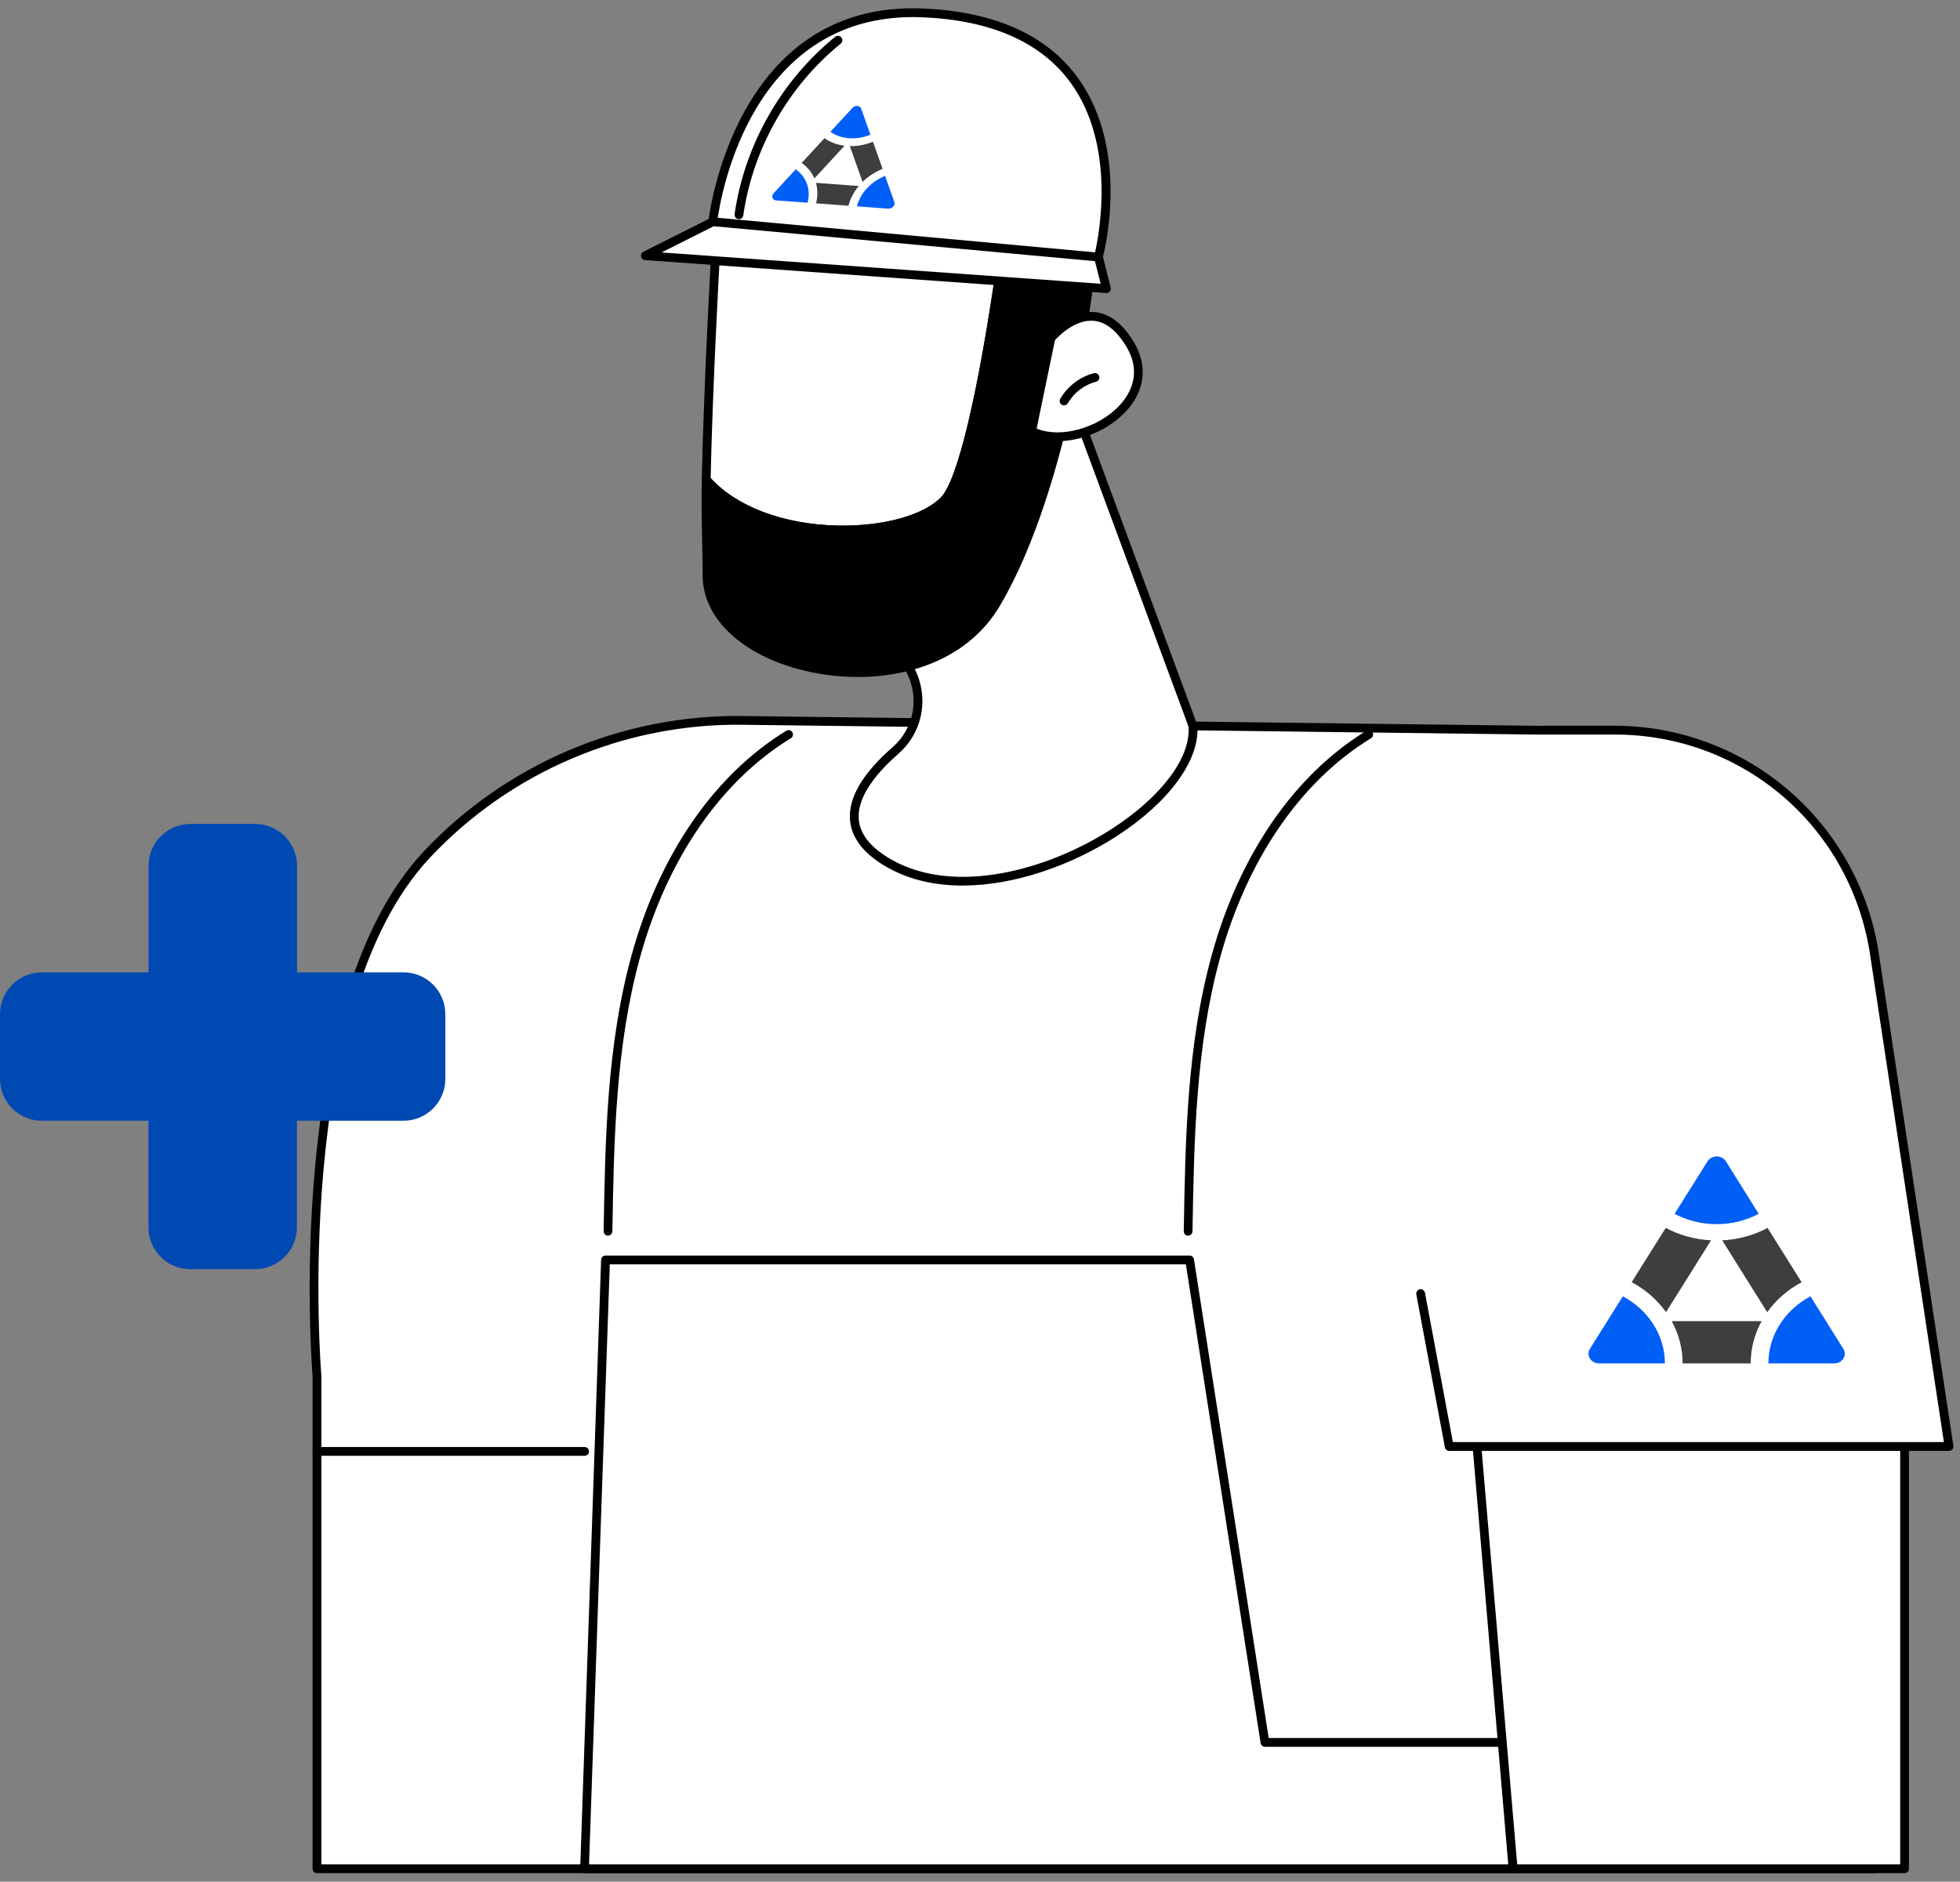
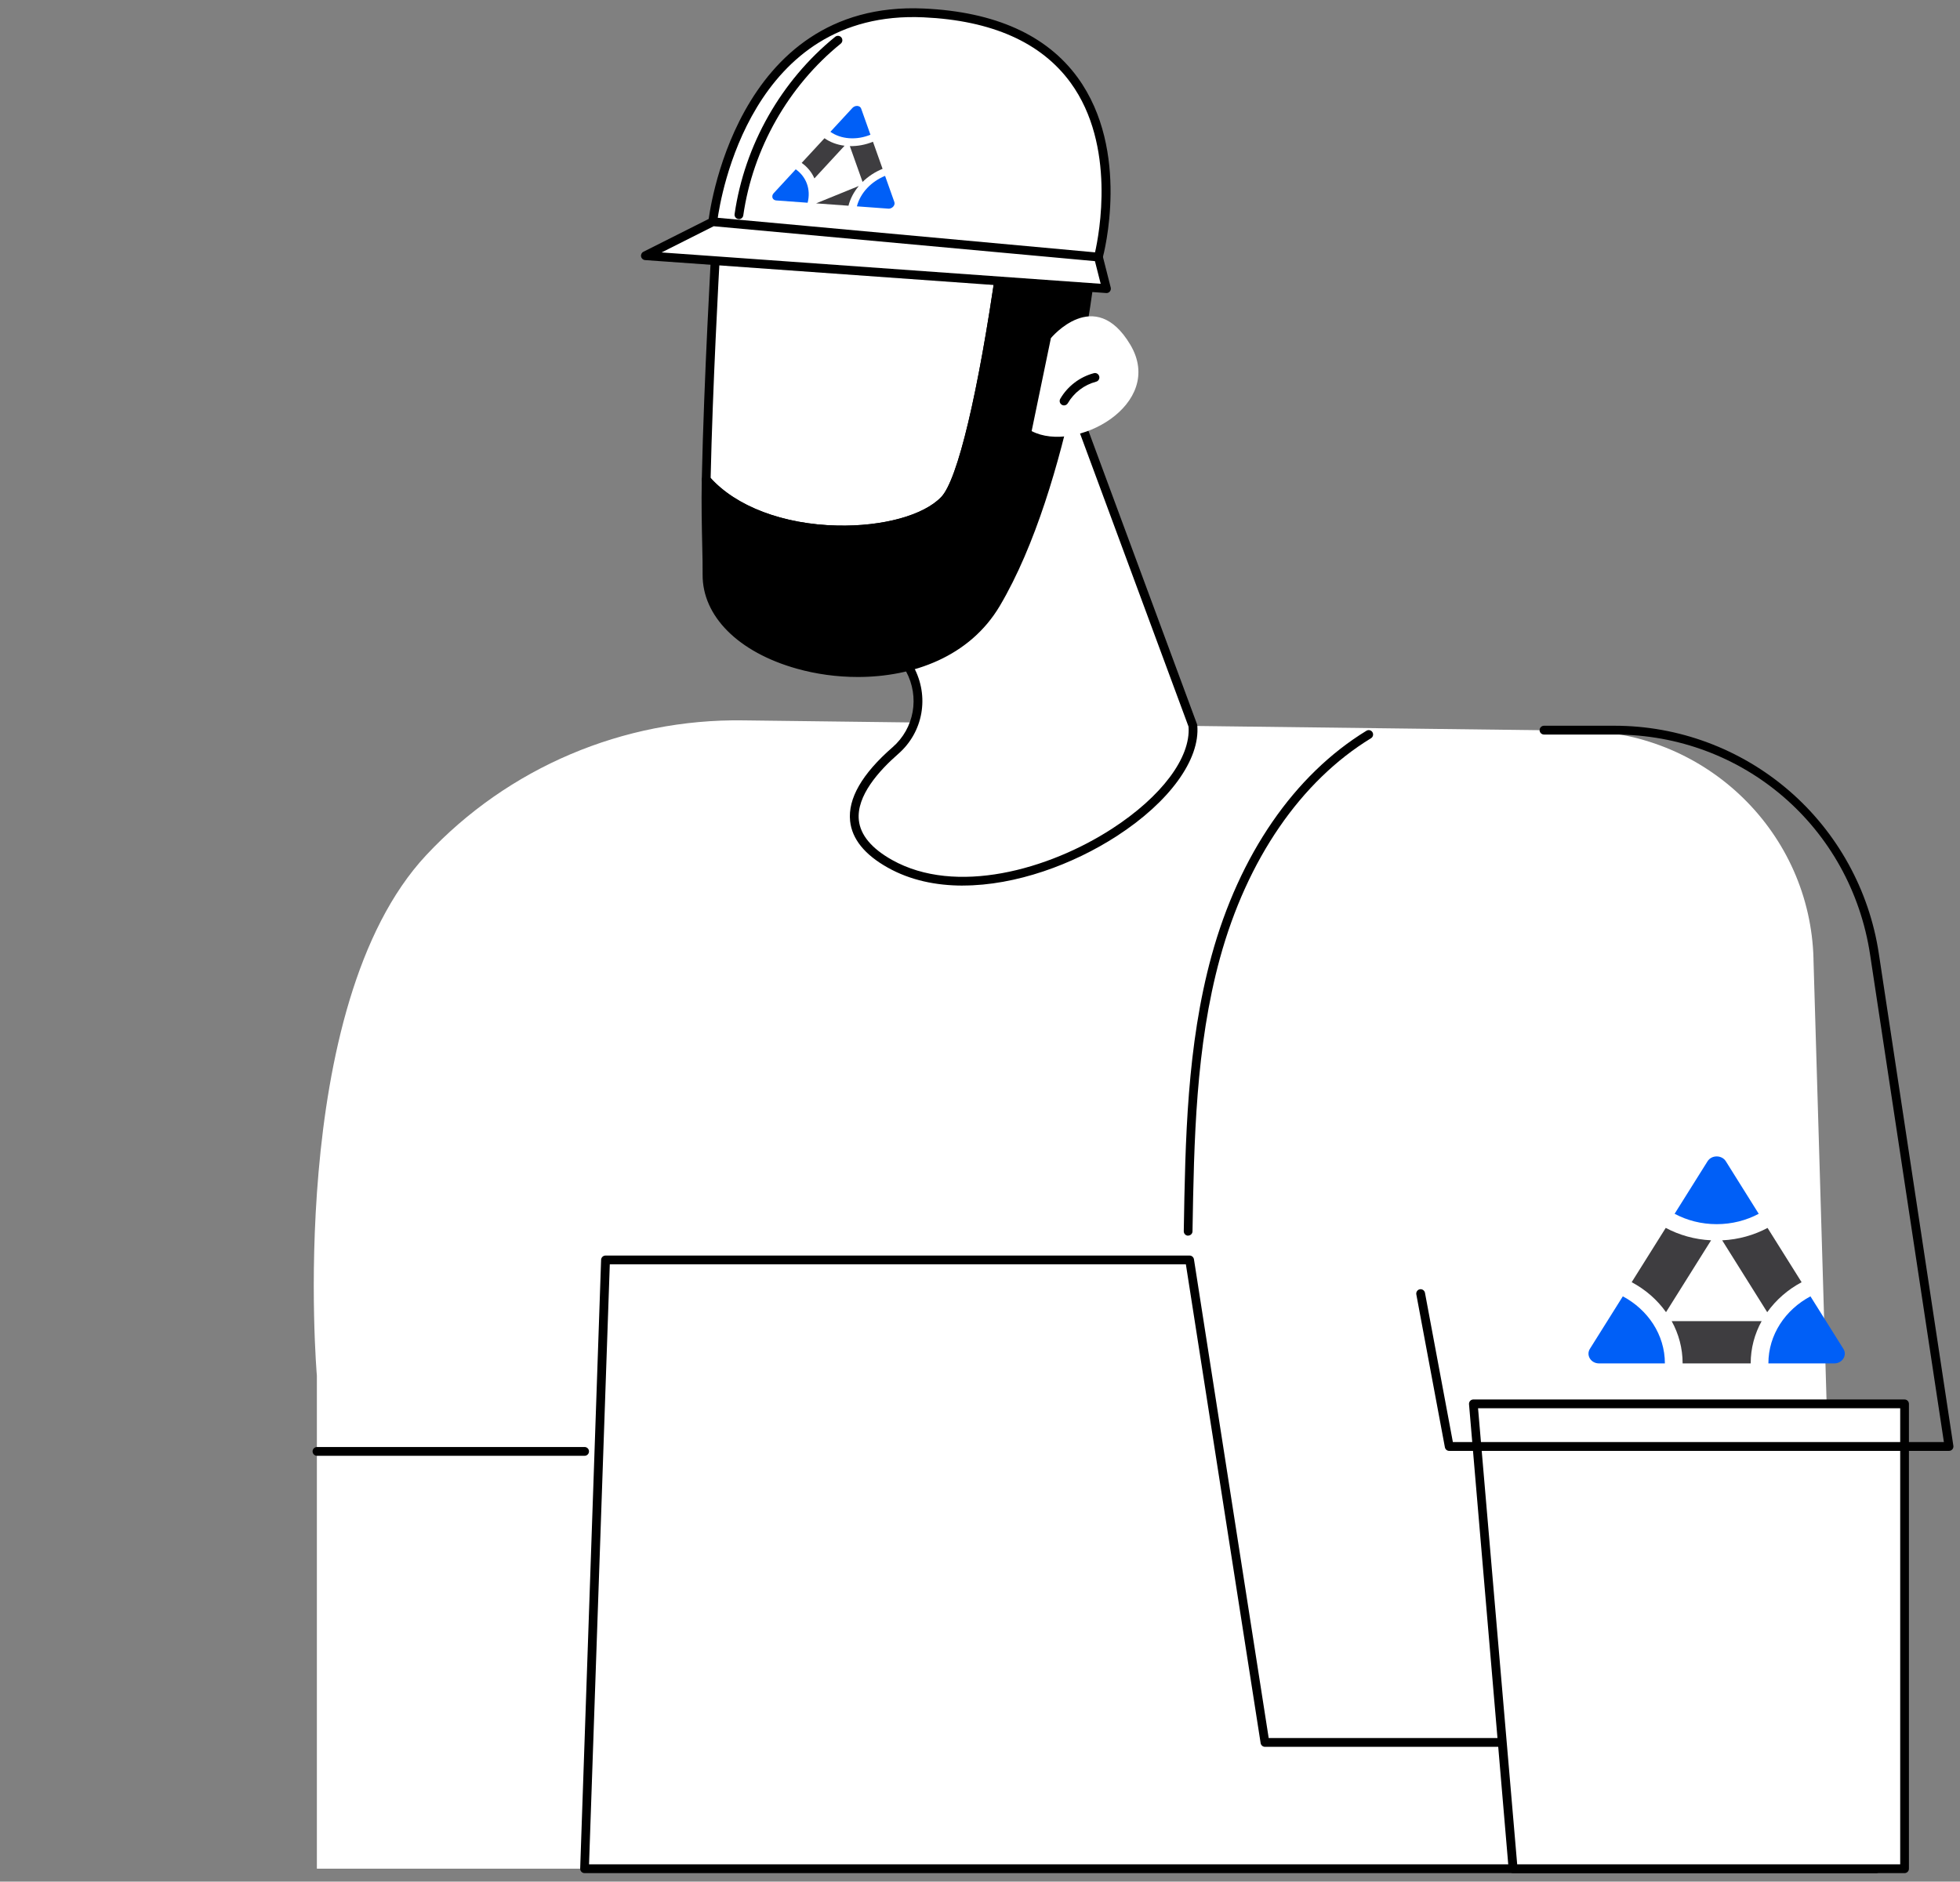
<svg xmlns="http://www.w3.org/2000/svg" width="176" height="169" viewBox="0 0 176 169" fill="none">
  <rect x="0" y="0" width="176" height="169" fill="#808080" stroke="none" />
  <path d="M162.846 86.137C162.563 74.85 153.349 65.798 141.968 65.629L66.752 64.7C55.962 64.542 45.618 68.946 38.279 76.797C25.583 90.378 28.454 123.564 28.454 123.564V167.835H165.261L162.842 86.133L162.846 86.137Z" fill="white" />
-   <path d="M165.269 168.234H28.462C28.245 168.234 28.068 168.056 28.068 167.839V123.568C28.041 123.268 25.33 90.082 37.999 76.528C45.409 68.602 55.907 64.147 66.763 64.309L141.976 65.237C153.612 65.411 162.952 74.585 163.244 86.129L165.663 167.831C165.663 167.937 165.623 168.04 165.548 168.115C165.474 168.19 165.371 168.234 165.269 168.234ZM28.852 167.444H164.863L162.452 86.145C162.172 75.028 153.171 66.189 141.964 66.023L66.752 65.095C56.116 64.937 45.834 69.301 38.574 77.066C26.142 90.362 28.825 123.2 28.856 123.528V167.44L28.852 167.444Z" fill="black" />
  <path d="M54.374 113.161L52.495 167.839H168.483V156.496H113.589L106.825 113.161H54.374Z" fill="white" />
  <path d="M168.483 168.234H52.492C52.385 168.234 52.283 168.19 52.212 168.115C52.137 168.04 52.098 167.937 52.098 167.831L53.977 113.154C53.981 112.94 54.158 112.767 54.371 112.767H106.822C107.015 112.767 107.18 112.909 107.212 113.102L113.924 156.102H168.483C168.7 156.102 168.877 156.279 168.877 156.496V167.839C168.877 168.056 168.7 168.234 168.483 168.234ZM52.897 167.444H168.089V156.891H113.59C113.396 156.891 113.231 156.749 113.2 156.556L106.487 113.556H54.757L52.893 167.444H52.897Z" fill="black" />
  <path d="M106.692 110.981C106.692 110.981 106.688 110.981 106.684 110.981C106.467 110.981 106.294 110.8 106.298 110.579C106.436 102.384 106.578 93.913 108.795 85.833C111.285 76.765 116.221 69.594 122.701 65.632C122.886 65.518 123.13 65.577 123.241 65.763C123.355 65.948 123.296 66.193 123.111 66.304C116.804 70.158 111.99 77.168 109.552 86.038C107.362 94.023 107.22 102.443 107.082 110.587C107.082 110.804 106.901 110.974 106.688 110.974L106.692 110.981Z" fill="black" />
-   <path d="M54.599 110.981C54.599 110.981 54.595 110.981 54.591 110.981C54.374 110.981 54.201 110.8 54.205 110.579C54.343 102.384 54.485 93.913 56.703 85.833C59.192 76.765 64.132 69.594 70.608 65.632C70.793 65.518 71.038 65.577 71.148 65.763C71.262 65.948 71.203 66.193 71.018 66.304C64.711 70.158 59.897 77.164 57.459 86.038C55.269 94.023 55.127 102.443 54.989 110.587C54.989 110.804 54.808 110.974 54.595 110.974L54.599 110.981Z" fill="black" />
  <path d="M171.025 126.087V167.839H135.863L132.306 126.087H171.025Z" fill="white" />
  <path d="M171.024 168.234H135.863C135.654 168.234 135.48 168.068 135.469 167.858L131.911 126.107C131.907 126 131.943 125.894 132.018 125.815C132.093 125.736 132.195 125.692 132.301 125.692H171.02C171.237 125.692 171.414 125.87 171.414 126.087V167.839C171.414 168.056 171.237 168.234 171.02 168.234H171.024ZM136.237 167.444H170.63V126.482H132.723L136.237 167.444Z" fill="black" />
-   <path d="M138.64 65.581H144.982C156.646 65.581 166.561 74.127 168.314 85.691L175.007 129.918H130.131L127.566 116.191L138.64 65.585V65.581Z" fill="white" />
  <path d="M175.007 130.309H130.131C129.942 130.309 129.78 130.175 129.745 129.985L127.18 116.258C127.141 116.044 127.283 115.835 127.496 115.796C127.708 115.756 127.913 115.898 127.956 116.112L130.462 129.519H174.554L167.928 85.746C166.195 74.289 156.544 65.972 144.986 65.972H138.644C138.427 65.972 138.25 65.794 138.25 65.577C138.25 65.36 138.427 65.182 138.644 65.182H144.986C150.721 65.182 156.276 67.248 160.629 70.996C164.978 74.743 167.849 79.941 168.708 85.627L175.405 129.855C175.421 129.969 175.389 130.084 175.314 130.171C175.239 130.258 175.129 130.309 175.015 130.309H175.007Z" fill="black" />
  <path d="M52.496 130.751H28.462C28.246 130.751 28.068 130.574 28.068 130.356C28.068 130.139 28.246 129.962 28.462 129.962H52.496C52.712 129.962 52.89 130.139 52.89 130.356C52.89 130.574 52.712 130.751 52.496 130.751Z" fill="black" />
  <path d="M75.898 51.735L81.693 60.084C83.021 62.528 82.505 65.581 80.405 67.413C77.277 70.138 74.189 74.372 79.912 77.579C89.84 83.143 107.763 72.607 107.117 65.178L95.547 33.912L75.898 51.735Z" fill="white" />
  <path d="M86.452 79.538C84.045 79.538 81.733 79.056 79.72 77.926C77.64 76.761 76.505 75.352 76.336 73.736C76.127 71.726 77.411 69.499 80.145 67.117C82.103 65.411 82.599 62.607 81.358 60.293L75.576 51.96C75.461 51.798 75.489 51.573 75.635 51.443L95.284 33.62C95.382 33.533 95.516 33.498 95.642 33.529C95.768 33.561 95.871 33.651 95.918 33.774L107.487 65.04C107.499 65.072 107.507 65.107 107.511 65.143C107.779 68.219 105.01 72.03 100.29 75.087C96.359 77.634 91.218 79.534 86.452 79.534V79.538ZM76.418 51.794L82.016 59.859C82.016 59.859 82.032 59.882 82.04 59.894C83.474 62.54 82.906 65.751 80.661 67.71C78.924 69.226 76.895 71.485 77.12 73.653C77.258 74.996 78.262 76.201 80.102 77.235C85.814 80.438 94.141 78.132 99.861 74.427C104.309 71.544 106.932 68.041 106.727 65.265L95.378 34.599L76.418 51.798V51.794Z" fill="black" />
  <path d="M84.813 44.907C81.331 48.568 68.568 49.002 63.415 43.078C63.604 33.971 64.293 22.088 64.293 22.088L89.907 23.664C89.166 28.877 87.043 42.565 84.817 44.907H84.813Z" fill="white" />
  <path d="M75.682 47.999C75.509 47.999 75.336 47.999 75.162 47.995C69.982 47.881 65.594 46.182 63.116 43.335C63.053 43.26 63.018 43.165 63.018 43.066C63.207 34.054 63.888 22.183 63.896 22.064C63.9 21.958 63.951 21.863 64.026 21.792C64.105 21.721 64.211 21.685 64.314 21.693L89.927 23.269C90.037 23.277 90.139 23.328 90.206 23.415C90.277 23.502 90.305 23.613 90.289 23.719C89.486 29.37 87.378 42.778 85.093 45.179C83.447 46.913 79.787 47.999 75.678 47.999H75.682ZM63.813 42.928C66.133 45.503 70.368 47.095 75.182 47.201C79.283 47.292 82.958 46.281 84.53 44.63C85.987 43.098 87.823 35.409 89.454 24.027L64.664 22.503C64.546 24.628 63.987 34.88 63.813 42.928Z" fill="black" />
  <path d="M63.49 51.597C63.506 49.753 63.34 46.629 63.415 43.078C68.568 49.002 81.331 48.568 84.813 44.907C87.043 42.565 89.166 28.877 89.903 23.664L97.962 24.162C97.962 24.162 95.914 43.296 89.442 54.223C83.281 64.621 63.403 60.637 63.49 51.601V51.597Z" fill="black" />
  <path d="M77.029 60.803C75.131 60.803 73.259 60.538 71.55 60.056C66.299 58.583 63.057 55.341 63.092 51.593C63.1 50.894 63.08 50.005 63.057 48.978C63.021 47.328 62.974 45.27 63.017 43.071C63.017 42.908 63.124 42.762 63.277 42.707C63.431 42.652 63.6 42.695 63.707 42.818C66.003 45.456 70.289 47.099 75.174 47.205C79.275 47.296 82.95 46.285 84.522 44.634C85.995 43.082 87.862 35.223 89.509 23.609C89.536 23.403 89.718 23.257 89.922 23.269L97.982 23.767C98.089 23.774 98.191 23.822 98.258 23.905C98.329 23.988 98.36 24.094 98.349 24.201C98.329 24.395 96.217 43.544 89.777 54.421C87.067 58.994 81.965 60.803 77.025 60.803H77.029ZM63.884 51.601C63.845 55.637 67.93 58.224 71.766 59.298C77.636 60.945 85.566 59.993 89.107 54.018C94.941 44.172 97.183 27.364 97.525 24.529L90.246 24.082C89.406 29.923 87.338 42.83 85.101 45.179C83.383 46.984 79.48 48.09 75.166 47.995C70.431 47.889 66.354 46.463 63.797 44.042C63.782 45.867 63.817 47.561 63.849 48.963C63.872 49.997 63.892 50.89 63.884 51.601Z" fill="black" />
  <path d="M94.366 30.37C94.366 30.37 98.297 25.587 101.496 30.958C104.695 36.329 96.568 40.776 92.637 38.718L94.366 30.37Z" fill="white" />
-   <path d="M94.957 39.627C94.043 39.627 93.18 39.449 92.455 39.07C92.298 38.987 92.215 38.813 92.25 38.639L93.98 30.291C93.992 30.227 94.019 30.168 94.062 30.121C94.137 30.03 95.961 27.854 98.234 28.024C99.605 28.127 100.814 29.047 101.831 30.757C103.087 32.87 102.815 35.133 101.082 36.973C99.499 38.655 97.088 39.627 94.953 39.627H94.957ZM93.085 38.493C95.209 39.386 98.593 38.47 100.511 36.428C101.378 35.508 102.611 33.604 101.157 31.16C100.279 29.686 99.278 28.893 98.179 28.81C96.52 28.683 95.043 30.204 94.732 30.551L93.085 38.493Z" fill="black" />
  <path d="M95.547 36.412C95.48 36.412 95.413 36.396 95.35 36.357C95.161 36.246 95.098 36.005 95.209 35.816C95.866 34.686 96.966 33.849 98.226 33.517C98.435 33.462 98.651 33.588 98.707 33.802C98.762 34.011 98.636 34.228 98.423 34.283C97.363 34.56 96.438 35.263 95.886 36.215C95.811 36.341 95.681 36.412 95.543 36.412H95.547Z" fill="black" />
  <path d="M67.24 22.732L64.01 19.916C64.01 19.916 66.007 0.383 82.95 1.161C104.324 2.14 98.636 23.087 98.636 23.087L67.244 22.736L67.24 22.732Z" fill="white" />
  <path d="M98.632 23.482H98.628L67.236 23.131C67.142 23.131 67.051 23.095 66.98 23.032L63.746 20.216C63.648 20.133 63.6 20.007 63.612 19.877C63.632 19.679 65.861 -0.016 82.962 0.766C89.347 1.058 93.992 3.148 96.773 6.97C101.551 13.546 99.117 22.799 99.01 23.19C98.963 23.364 98.809 23.482 98.632 23.482ZM67.39 22.341L98.325 22.688C98.695 21.061 100.235 13.064 96.139 7.433C93.507 3.815 89.064 1.836 82.93 1.556C67.449 0.845 64.699 17.712 64.424 19.758L67.39 22.341Z" fill="black" />
  <path d="M99.353 25.923L57.951 22.965L64.006 19.916L98.632 23.087L99.353 25.923Z" fill="white" />
  <path d="M99.353 26.318C99.353 26.318 99.334 26.318 99.326 26.318L57.924 23.36C57.747 23.348 57.601 23.218 57.566 23.044C57.53 22.87 57.617 22.692 57.774 22.613L63.833 19.565C63.9 19.533 63.971 19.517 64.046 19.525L98.672 22.696C98.837 22.712 98.975 22.831 99.018 22.992L99.739 25.828C99.771 25.951 99.739 26.081 99.66 26.18C99.586 26.27 99.475 26.322 99.357 26.322L99.353 26.318ZM59.409 22.673L98.837 25.488L98.321 23.455L64.085 20.319L59.409 22.673Z" fill="black" />
  <path d="M66.354 19.679C66.354 19.679 66.315 19.679 66.299 19.675C66.082 19.644 65.933 19.442 65.964 19.229C66.854 13.037 70.148 7.235 74.997 3.306C75.166 3.167 75.414 3.195 75.552 3.365C75.69 3.535 75.663 3.783 75.493 3.922C70.798 7.725 67.607 13.345 66.744 19.343C66.716 19.541 66.547 19.683 66.354 19.683V19.679Z" fill="black" />
  <g clip-path="url(#clip0_384_21137)">
    <path d="M74.035 12.414C74.532 12.764 75.143 13.002 75.839 13.089L73.13 16.023C72.891 15.469 72.499 14.991 71.987 14.632L74.035 12.416L74.035 12.414Z" fill="#3E3D40" />
-     <path d="M76.188 18.48L73.279 18.266C73.445 17.615 73.432 16.988 73.272 16.423L77.116 16.705C76.679 17.227 76.354 17.83 76.188 18.48Z" fill="#3E3D40" />
+     <path d="M76.188 18.48L73.279 18.266L77.116 16.705C76.679 17.227 76.354 17.83 76.188 18.48Z" fill="#3E3D40" />
    <path d="M78.389 12.732L79.252 15.164C78.579 15.436 77.963 15.84 77.455 16.338L76.312 13.122C77.025 13.139 77.733 12.997 78.387 12.732" fill="#3E3D40" />
    <path d="M76.251 12.414C75.595 12.366 75.022 12.159 74.566 11.838L76.545 9.694C76.789 9.429 77.225 9.461 77.328 9.752L78.163 12.101C77.562 12.345 76.908 12.462 76.252 12.414" fill="#005FF7" />
    <path d="M71.454 15.207C72.383 15.859 72.834 16.983 72.521 18.21L69.706 18.004C69.359 17.979 69.229 17.616 69.475 17.351L71.454 15.207Z" fill="#005FF7" />
    <path d="M79.476 15.796L80.31 18.146C80.413 18.436 80.108 18.767 79.759 18.742L76.945 18.535C77.258 17.308 78.254 16.292 79.475 15.796" fill="#005FF7" />
  </g>
  <g clip-path="url(#clip1_384_21137)">
    <path d="M158.723 110.283C157.512 110.929 156.128 111.327 154.646 111.4L158.689 117.854C159.476 116.751 160.532 115.825 161.777 115.162L158.72 110.286L158.723 110.283Z" fill="#3E3D40" />
    <path d="M151.093 122.454H157.205C157.205 121.086 157.559 119.798 158.187 118.658H150.111C150.739 119.798 151.093 121.09 151.093 122.454Z" fill="#3E3D40" />
    <path d="M149.578 110.28L146.518 115.159C147.763 115.821 148.819 116.747 149.602 117.851L153.648 111.397C152.17 111.324 150.783 110.926 149.575 110.28" fill="#3E3D40" />
    <path d="M154.15 109.947C155.527 109.947 156.816 109.608 157.926 109.015L154.974 104.3C154.609 103.717 153.695 103.717 153.33 104.3L150.374 109.015C151.484 109.608 152.773 109.947 154.15 109.947Z" fill="#005FF7" />
    <path d="M162.574 116.428C160.316 117.63 158.794 119.877 158.794 122.454H164.706C165.435 122.454 165.894 121.725 165.526 121.142L162.57 116.428H162.574Z" fill="#005FF7" />
    <path d="M145.724 116.428L142.768 121.142C142.403 121.725 142.859 122.454 143.588 122.454H149.5C149.5 119.877 147.978 117.633 145.721 116.428" fill="#005FF7" />
  </g>
  <g clip-path="url(#clip2_384_21137)">
    <path d="M36.237 87.33H26.67V77.763C26.67 75.684 24.986 74 22.907 74H17.102C15.024 74 13.34 75.684 13.34 77.763V87.33H3.763C1.684 87.33 0 89.014 0 91.093L0 96.897C0 98.977 1.684 100.66 3.763 100.66H13.33V110.228C13.33 112.307 15.014 113.991 17.093 113.991H22.898C24.977 113.991 26.66 112.307 26.66 110.228L26.66 100.66H36.228C38.307 100.66 39.991 98.977 39.991 96.897V91.093C39.991 89.014 38.307 87.33 36.228 87.33H36.237Z" fill="#0049B2" />
  </g>
  <defs>
    <clipPath id="clip0_384_21137">
      <rect width="11" height="9" fill="white" transform="matrix(-0.997 -0.073 -0.073 0.997 80.953 9.805)" />
    </clipPath>
    <clipPath id="clip1_384_21137">
      <rect width="23.018" height="18.592" fill="white" transform="translate(142.64 103.862)" />
    </clipPath>
    <clipPath id="clip2_384_21137">
-       <rect width="40" height="40" fill="white" transform="translate(0 74)" />
-     </clipPath>
+       </clipPath>
  </defs>
</svg>